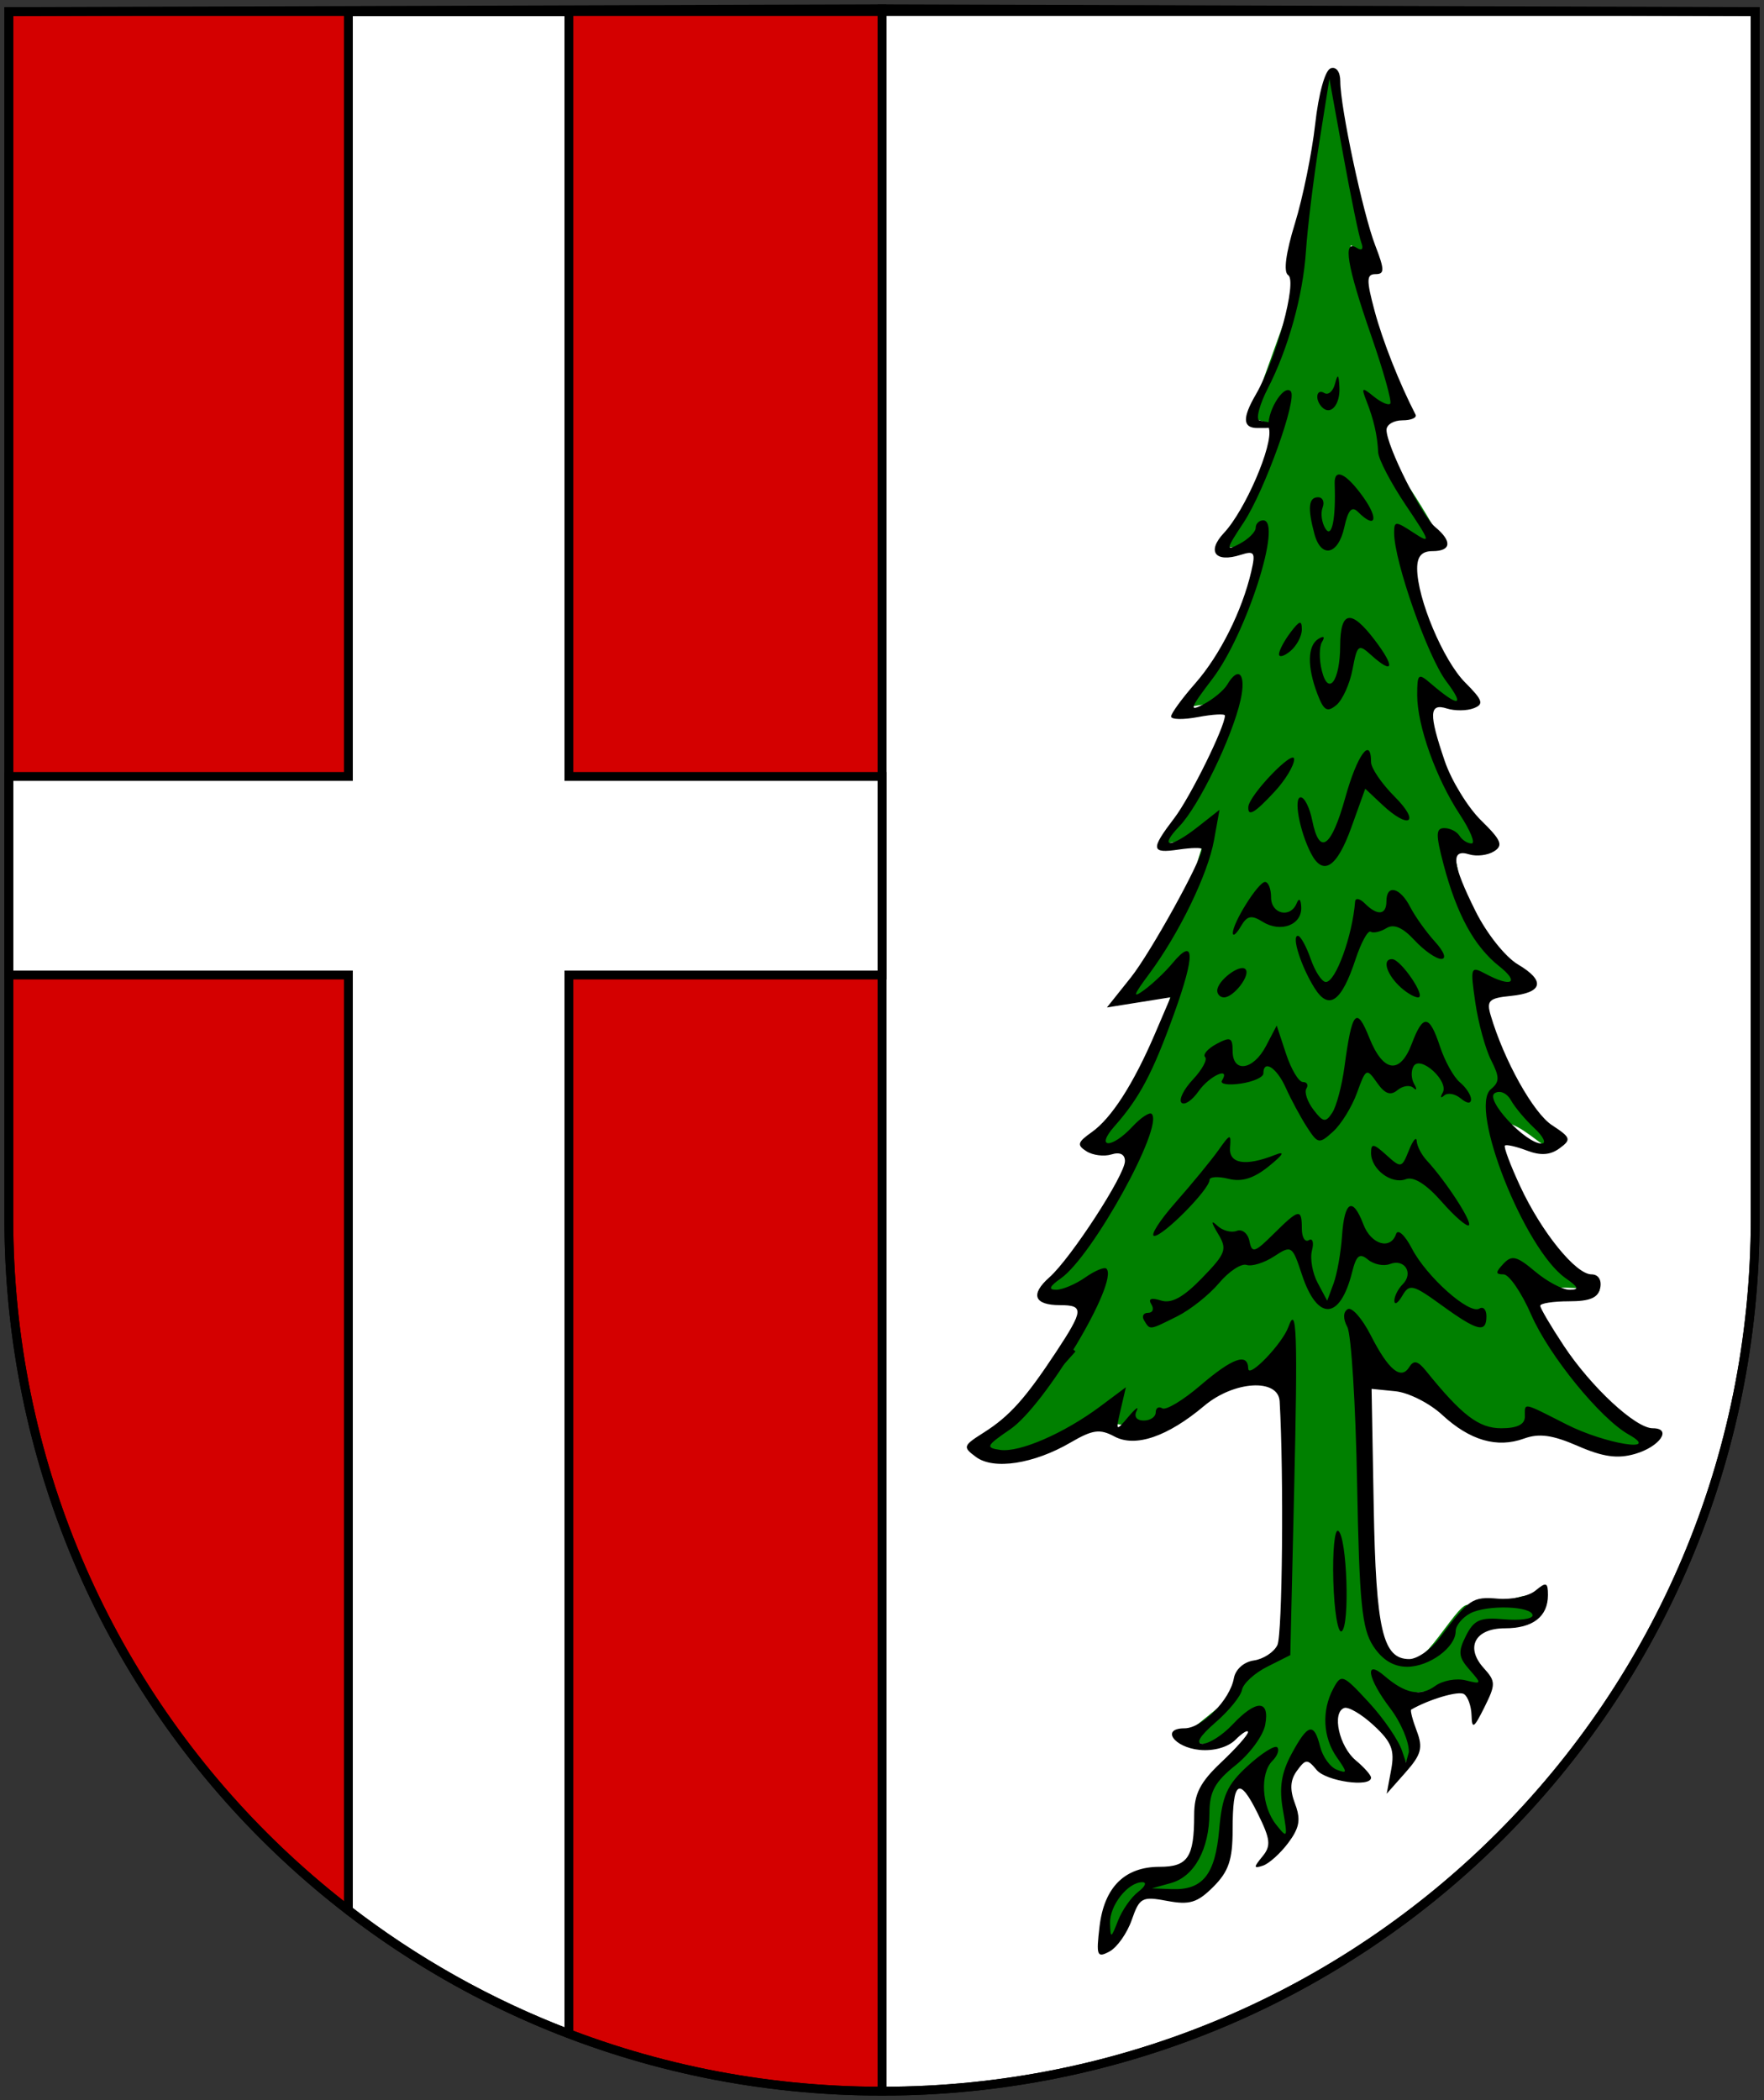
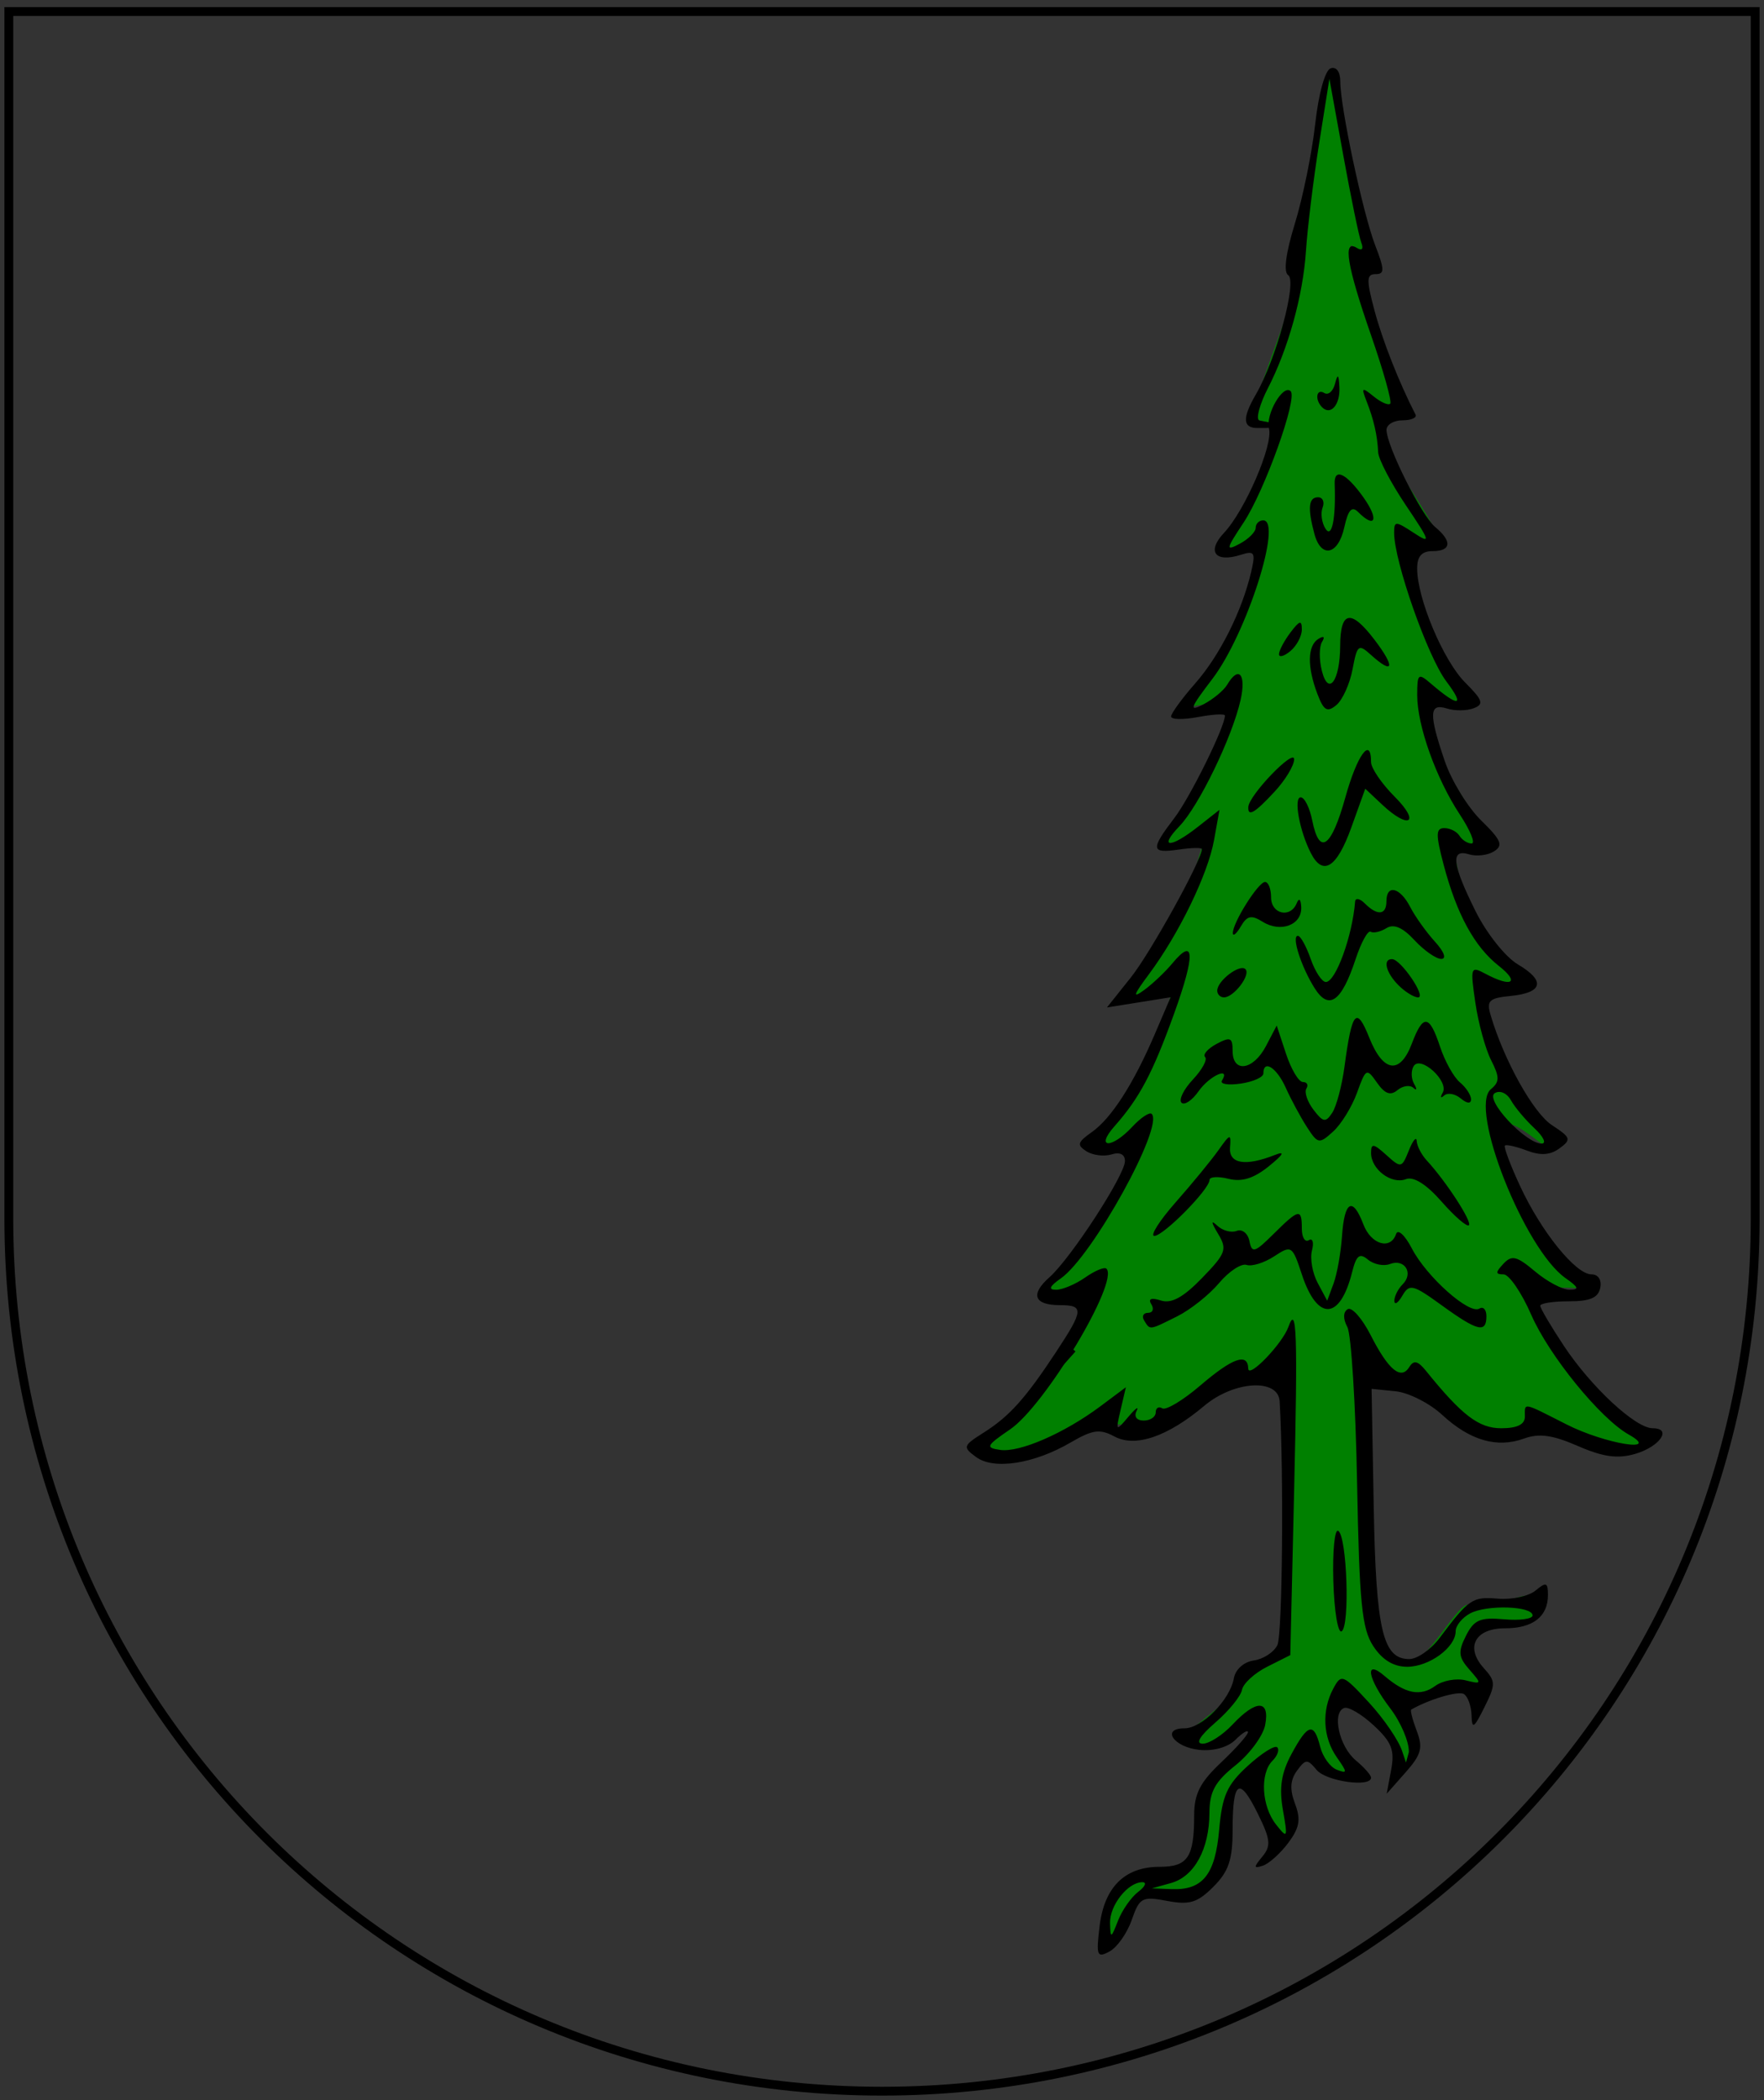
<svg xmlns="http://www.w3.org/2000/svg" xmlns:ns1="http://sodipodi.sourceforge.net/DTD/sodipodi-0.dtd" xmlns:ns2="http://www.inkscape.org/namespaces/inkscape" id="svg2" ns1:version="0.32" ns2:version="0.45.1" width="400" height="476" version="1.0" ns1:docname="Stadtwappen_der_Stadt_Korschenbroich.svg" ns2:output_extension="org.inkscape.output.svg.inkscape" ns1:docbase="C:\Dokumente und Einstellungen\Schäffe\Desktop">
  <rect width="100%" height="100%" fill="#333333" stroke="none" />
  <defs id="defs5">
    <ns2:perspective ns1:type="inkscape:persp3d" ns2:vp_x="0 : 526.18109 : 1" ns2:vp_y="0 : 1000 : 0" ns2:vp_z="744.09448 : 526.18109 : 1" ns2:persp3d-origin="372.04724 : 350.78739 : 1" id="perspective9" />
    <ns2:perspective id="perspective2486" ns2:persp3d-origin="372.04724 : 350.78739 : 1" ns2:vp_z="744.09448 : 526.18109 : 1" ns2:vp_y="0 : 1000 : 0" ns2:vp_x="0 : 526.18109 : 1" ns1:type="inkscape:persp3d" />
    <ns2:perspective id="perspective3335" ns2:persp3d-origin="372.04724 : 350.78739 : 1" ns2:vp_z="744.09448 : 526.18109 : 1" ns2:vp_y="0 : 1000 : 0" ns2:vp_x="0 : 526.18109 : 1" ns1:type="inkscape:persp3d" />
    <ns2:perspective id="perspective2450" ns2:persp3d-origin="372.04724 : 350.78739 : 1" ns2:vp_z="744.09448 : 526.18109 : 1" ns2:vp_y="0 : 1000 : 0" ns2:vp_x="0 : 526.18109 : 1" ns1:type="inkscape:persp3d" />
  </defs>
  <ns1:namedview ns2:window-height="667" ns2:window-width="816" ns2:pageshadow="2" ns2:pageopacity="0.0" guidetolerance="10.0" gridtolerance="10.0" objecttolerance="10.0" borderopacity="1.0" bordercolor="#666666" pagecolor="#ffffff" id="base" showgrid="false" ns2:zoom="0.5" ns2:cx="276.38023" ns2:cy="294.10672" ns2:window-x="46" ns2:window-y="10" ns2:current-layer="g11923" />
  <g id="g11923">
-     <path ns1:nodetypes="cccccc" id="hinten" d="M 200,2 L 398,2.612 L 398,199.809 L 398,276.191 C 398,385.777 309.692,474 200,474 L 200,2 z" style="opacity:1;fill:#ffffff;fill-opacity:1;fill-rule:nonzero;stroke:#000000;stroke-width:2;stroke-linecap:butt;stroke-linejoin:miter;marker:none;marker-start:none;marker-mid:none;marker-end:none;stroke-miterlimit:4;stroke-dasharray:none;stroke-dashoffset:0;stroke-opacity:1;visibility:visible;display:inline;overflow:visible;enable-background:accumulate" />
    <path ns1:nodetypes="cccccccccccscccccccccsssssssssccccssscssssccsssscccccsccccscccccssssssccccccccc" id="path9014" d="M 281.22,379.486 C 284.269,383.577 263.264,395.133 269.279,394.601 L 274.647,395.603 L 285.461,390.726 L 273.363,404.526 L 269.683,422.654 L 257.787,425.676 L 251.729,431.103 L 250.505,441.517 L 259.319,429.13 L 270.618,429.476 C 277.423,426.206 277.15,414.121 279.452,405.937 C 279.93,404.237 282.041,405.412 282.662,403.868 C 286.116,409.734 289.57,424.762 293.025,415.323 C 290.682,404.387 291.357,397.874 296.082,397.303 C 300.13,400.601 304.037,406.168 308.527,402.388 L 301.851,390.394 L 304.75,383.034 L 316.937,396.684 L 316.282,402.454 L 320.959,396.762 C 320.737,396.853 319.002,396.051 319.506,385.499 C 319.685,381.749 327.151,384.849 327.882,382.414 C 329.454,377.178 335.595,388.171 337.084,382.3 C 337.631,380.142 333.01,377.367 332.329,374.576 C 331.883,372.752 335.146,370.718 335.614,369.546 C 336.835,366.485 342.702,367.808 345.785,367.717 C 348.719,367.632 348.898,366.116 349.136,364.099 C 349.957,357.147 334.726,367.323 333.368,364.291 C 331.879,360.966 325.135,374.773 320.117,377.014 C 308.263,382.309 306.688,327.752 309.517,312.869 C 319.768,312.206 327.31,318.316 334.794,324.569 C 339.121,325.428 343.772,329.042 347.221,322.433 C 352.234,326.133 378.569,333.246 374.017,324.81 C 360.577,320.868 352.563,304.821 347.322,294.143 C 345.103,289.62 371.346,293.406 359.913,292.379 C 356.213,292.046 339.484,267.218 339.679,257.703 C 339.884,247.713 354.538,266.128 352.306,258.896 C 340.197,246.941 334.55,235.128 336.424,224.96 C 337.201,220.741 349.44,224.201 345.46,222.22 C 327.541,213.3 333.424,200.451 328.913,192.035 C 327.285,188.996 340.257,197.364 337.504,191.021 C 332.88,180.367 323.622,172.476 324.41,160.021 L 333.388,158.372 C 322.849,146.135 321.75,138.508 319.31,129.429 C 316.835,120.226 327.794,124.358 326.386,121.773 C 318.828,107.891 313.159,103.13 312.146,94.168 C 311.191,85.715 320.3,98.865 317.79,92.711 C 304.984,61.313 304.464,48.307 308.33,59.683 C 312.868,73.041 305.155,32.739 301.903,16.303 L 299.634,22.53 L 293.273,67.116 L 283.59,94.014 C 283.415,95.441 292.25,96.276 290.145,97.676 C 287.962,99.129 284.654,113.729 282.816,115.821 L 276.684,124.14 L 285.832,123.73 C 284.629,137.525 277.207,149.49 268.051,160.945 C 270.303,159.517 278.734,158.997 278.606,160.639 C 277.786,171.158 271.24,181.294 263.417,191.346 L 273.674,189.629 C 272.052,191.609 270.74,200.337 267.275,207.387 L 253.653,226.781 L 266.1,223.056 C 265.015,227.796 263.637,232.491 257.101,247.12 C 254.778,252.32 248.615,254.98 247.058,258.854 C 244.826,264.408 258.115,256.18 256.414,261.298 C 252.896,271.886 245.813,284.325 236.114,292.878 C 232.221,296.312 251.131,288.633 247.328,293.398 C 245.583,295.584 241.399,304.168 235.698,314.98 C 231.762,322.444 222.519,326.033 221.571,328.272 C 225.392,330.369 229.213,332.097 233.033,328.639 L 246.927,321.946 L 261.098,323.848 L 275.49,314.681 L 290.546,309.96 L 291.938,324.729 L 290.569,373.513 L 281.22,379.486 z " style="fill:#008000;fill-rule:evenodd;stroke:none;stroke-width:1px;stroke-linecap:butt;stroke-linejoin:miter;stroke-opacity:1;fill-opacity:1" />
-     <path ns1:nodetypes="cccccc" id="vorn" d="M 200,2 L 2,2.612 L 2,199.809 L 2,276.191 C 2,385.777 90.308,474 200,474 L 200,2 z" style="opacity:1;fill:#d40000;fill-opacity:1;fill-rule:nonzero;stroke:#000000;stroke-width:2;stroke-linecap:butt;stroke-linejoin:miter;marker:none;marker-start:none;marker-mid:none;marker-end:none;stroke-miterlimit:4;stroke-dasharray:none;stroke-dashoffset:0;stroke-opacity:1;visibility:visible;display:inline;overflow:visible;enable-background:accumulate" />
-     <path id="kreuz" d="M 79 2.625 L 79 176 L 2 176 L 2 199.812 L 2 221 L 79 221 L 79 432.969 C 94.081 444.584 110.889 454.057 129 460.969 L 129 221 L 200 221 L 200 176 L 129 176 L 129 2.625 L 79 2.625 z " style="opacity:1;fill:#ffffff;fill-opacity:1;fill-rule:nonzero;stroke:#000000;stroke-width:2;stroke-linecap:butt;stroke-linejoin:miter;marker:none;marker-start:none;marker-mid:none;marker-end:none;stroke-miterlimit:4;stroke-dasharray:none;stroke-dashoffset:0;stroke-opacity:1;visibility:visible;display:inline;overflow:visible;enable-background:accumulate" />
    <path ns1:nodetypes="ccccscccccc" id="schildrahmen" d="M 2,2.612 L 2,199.809 L 2,238.612 L 2,276.191 C 2,385.777 90.308,474 200,474 C 309.692,474 398,385.777 398,276.191 L 398,238.612 L 398,199.809 L 398,2.612 L 215.867,2.612 L 2,2.612 z " style="opacity:1;fill:none;fill-opacity:1;fill-rule:nonzero;stroke:#000000;stroke-width:2;stroke-linecap:butt;stroke-linejoin:miter;marker:none;marker-start:none;marker-mid:none;marker-end:none;stroke-miterlimit:4;stroke-dasharray:none;stroke-dashoffset:0;stroke-opacity:1;visibility:visible;display:inline;overflow:visible;enable-background:accumulate" />
    <path style="fill:#000000" d="M 249.336,436.632 C 250.397,427.752 255.046,423.145 262.944,423.145 C 269.345,423.145 270.786,420.995 270.786,411.437 C 270.786,406.62 272.141,403.967 276.889,399.488 C 280.247,396.322 282.993,393.23 282.993,392.618 C 282.993,392.005 281.718,392.78 280.159,394.339 C 278.459,396.039 275.197,396.961 272.009,396.643 C 266.187,396.063 263.176,391.753 268.592,391.753 C 272.553,391.753 278.902,385.323 279.785,380.417 C 280.151,378.386 282.046,376.696 284.323,376.372 C 286.474,376.065 288.875,374.495 289.659,372.884 C 290.796,370.547 291.131,334.29 290.17,317.634 C 289.866,312.373 279.821,312.974 273.067,318.658 C 264.746,325.659 257.453,328.146 252.7,325.603 C 249.388,323.83 247.765,324.054 242.76,326.971 C 234.43,331.826 225.341,333.222 221.331,330.262 C 218.253,327.99 218.34,327.714 223.075,324.714 C 228.916,321.013 232.52,316.996 239.513,306.392 C 245.724,296.973 245.816,295.834 240.369,295.834 C 234.479,295.834 233.556,293.42 237.957,289.527 C 242.807,285.237 255.09,266.349 255.09,263.182 C 255.09,261.637 253.952,261.073 252.038,261.668 C 250.359,262.191 247.808,261.873 246.37,260.963 C 244.143,259.554 244.316,258.912 247.535,256.644 C 252.015,253.487 256.999,245.741 261.889,234.334 L 265.439,226.051 L 258.221,227.205 L 251.002,228.359 L 256.436,221.549 C 260.893,215.962 272.53,194.934 272.53,192.466 C 272.53,192.098 270.175,192.144 267.298,192.566 C 260.963,193.496 260.835,192.575 266.301,185.408 C 269.892,180.699 277.761,164.76 277.761,162.194 C 277.761,161.751 275.015,161.903 271.658,162.533 C 268.3,163.163 265.554,163.106 265.554,162.406 C 265.554,161.707 268.021,158.324 271.037,154.889 C 276.611,148.54 281.643,138.501 283.723,129.579 C 284.745,125.198 284.476,124.77 281.333,125.767 C 275.539,127.607 273.571,125.022 277.545,120.792 C 282.325,115.705 288.728,100.871 287.753,97.143 C 286.92,93.959 290.974,86.978 292.671,88.674 C 294.285,90.288 286.77,111.235 281.98,118.473 C 277.941,124.576 277.869,124.987 281.148,123.232 C 283.122,122.176 284.737,120.554 284.737,119.629 C 284.737,118.703 285.503,117.946 286.438,117.946 C 290.915,117.946 282.636,143.766 274.916,153.88 C 269.813,160.565 269.515,161.422 272.906,159.641 C 275.097,158.49 277.517,156.486 278.284,155.187 C 280.888,150.778 282.632,152.801 281.304,158.69 C 279.402,167.121 271.855,182.689 267.449,187.27 C 262.62,192.289 265.346,192.359 271.678,187.378 L 276.529,183.563 L 275.292,190.43 C 273.899,198.17 267.317,211.715 260.516,220.842 C 256.97,225.601 256.735,226.386 259.452,224.405 C 261.369,223.008 264.257,220.273 265.87,218.327 C 270.922,212.234 271.058,216.389 266.245,229.733 C 261.357,243.285 258.411,248.849 252.72,255.286 C 248.259,260.33 252.055,260.449 256.747,255.413 C 258.693,253.324 260.677,252.008 261.156,252.487 C 263.977,255.308 247.701,284.762 240.555,289.767 C 237.959,291.585 237.645,292.346 239.49,292.346 C 240.928,292.346 243.9,291.088 246.094,289.552 C 248.288,288.015 250.447,287.121 250.891,287.566 C 253.815,290.49 236.976,318.582 229.061,323.984 C 223.618,327.7 223.398,328.151 226.789,328.646 C 231.183,329.288 241.341,324.869 249.527,318.755 L 255.3,314.443 L 254.116,319.526 C 252.962,324.476 253.009,324.518 255.884,321.121 C 257.508,319.203 258.339,318.615 257.732,319.813 C 257.082,321.097 257.745,321.993 259.347,321.993 C 260.842,321.993 262.066,321.162 262.066,320.147 C 262.066,319.131 262.737,318.715 263.557,319.222 C 264.378,319.729 268.23,317.421 272.119,314.093 C 279.511,307.765 282.956,306.545 283.049,310.222 C 283.108,312.563 290.805,304.561 292.162,300.747 C 294.05,295.444 294.284,302.131 293.457,337.677 L 292.585,375.16 L 287.353,377.789 C 284.476,379.234 281.9,381.595 281.63,383.033 C 281.36,384.472 278.643,387.807 275.592,390.445 C 272.037,393.519 271.008,395.241 272.727,395.241 C 274.203,395.241 277.253,393.279 279.505,390.881 C 284.856,385.186 287.989,385.23 286.889,390.985 C 286.419,393.44 283.389,397.56 280.154,400.141 C 275.506,403.85 274.268,406.112 274.248,410.937 C 274.213,419.152 270.814,425.352 265.54,426.82 L 261.194,428.029 L 265.656,428.203 C 272.724,428.479 275.563,424.937 276.459,414.728 C 277.137,407.011 278.236,404.562 282.954,400.253 C 286.077,397.4 289.077,395.511 289.62,396.055 C 290.164,396.599 289.68,397.972 288.545,399.107 C 285.658,401.994 286.07,409.404 289.348,413.553 C 291.95,416.847 292.037,416.663 290.907,410.232 C 290.027,405.223 290.541,401.88 292.852,397.588 C 296.58,390.667 297.95,390.316 299.357,395.921 C 299.933,398.213 301.625,400.557 303.117,401.13 C 305.569,402.071 305.571,401.8 303.132,398.318 C 299.973,393.808 299.661,387.736 302.331,382.746 C 304.146,379.355 304.501,379.494 310.421,385.912 C 313.827,389.605 317.222,394.587 317.966,396.985 L 318.819,399.518 L 319.467,397.15 C 319.55,394.842 317.655,390.382 315.257,387.238 C 310.108,380.487 309.289,375.879 313.949,379.882 C 318.651,383.92 322.091,384.6 325.439,382.152 C 327.122,380.921 330.229,380.347 332.342,380.876 C 336.014,381.794 336.053,381.687 333.215,378.464 C 330.709,375.618 330.584,374.416 332.418,370.778 C 334.241,367.159 335.63,366.557 341.056,367.038 C 344.612,367.353 347.52,366.96 347.518,366.166 C 347.513,364.022 337.132,363.687 333.355,365.708 C 331.554,366.672 330.081,368.488 330.081,369.744 C 330.081,373.413 324.092,377.801 319.084,377.801 C 315.998,377.801 313.448,376.248 311.399,373.12 C 308.815,369.177 308.237,363.346 307.731,336.121 C 307.4,318.346 306.406,302.45 305.521,300.796 C 304.521,298.927 304.548,297.396 305.594,296.75 C 306.519,296.178 308.864,298.824 310.806,302.63 C 314.858,310.573 317.692,312.9 319.585,309.839 C 320.573,308.239 321.512,308.451 323.314,310.682 C 331.502,320.819 335.325,323.737 340.411,323.737 C 344.018,323.737 345.777,322.88 345.777,321.121 C 345.777,317.854 345.083,317.725 355.229,322.873 C 363.96,327.303 376.863,329.397 369.321,325.16 C 362.883,321.543 351.248,307.253 347.218,298.014 C 345.022,292.978 342.198,288.858 340.944,288.858 C 339.082,288.858 339.076,288.416 340.911,286.452 C 342.807,284.423 343.929,284.695 348.089,288.196 C 350.802,290.478 354.312,292.346 355.891,292.346 C 358.164,292.346 357.979,291.798 355.004,289.714 C 345.682,283.185 332.991,251.1 338.065,246.889 C 340.072,245.223 340.08,244.17 338.11,240.286 C 336.821,237.745 335.215,231.88 334.542,227.253 C 333.371,219.212 333.472,218.923 336.816,220.713 C 342.784,223.907 344.742,222.774 339.874,218.944 C 334.334,214.587 330.316,207.22 327.352,195.99 C 325.538,189.117 325.566,187.706 327.52,187.706 C 328.816,187.706 330.361,188.491 330.953,189.45 C 331.546,190.409 332.781,191.194 333.697,191.194 C 334.613,191.194 333.42,188.251 331.046,184.654 C 325.648,176.476 321.361,164.488 321.361,157.568 C 321.361,152.701 321.602,152.492 324.413,154.906 C 330.788,160.381 332.293,160.18 327.954,154.432 C 323.728,148.836 316.129,127.203 316.129,120.77 C 316.129,118.068 316.435,118.066 320.52,120.742 C 324.553,123.385 324.41,122.876 318.776,114.503 C 315.402,109.49 312.581,104.093 312.508,102.511 C 312.33,98.681 311.525,95.142 309.867,90.914 C 308.645,87.795 308.816,87.683 311.485,89.855 C 313.127,91.19 314.818,91.935 315.244,91.509 C 315.67,91.083 313.716,84.105 310.902,76.001 C 305.413,60.195 304.424,54.189 307.636,56.174 C 308.85,56.925 309.249,56.462 308.677,54.969 C 308.166,53.637 306.331,44.743 304.6,35.205 L 301.452,17.863 L 299.11,32.589 C 297.822,40.688 296.483,51.631 296.134,56.906 C 295.463,67.054 292.099,79.121 287.419,88.171 C 285.866,91.175 284.563,95.136 285.641,95.325 C 296.016,97.147 285.993,97.019 285.131,97.018 C 281.786,97.016 281.671,94.755 284.747,89.46 C 289.396,81.459 294.214,63.688 292.097,62.357 C 290.998,61.666 291.561,57.369 293.631,50.647 C 295.429,44.807 297.498,34.668 298.23,28.118 C 299.006,21.18 300.472,15.905 301.741,15.484 C 303.029,15.056 303.921,16.278 303.921,18.467 C 303.921,24.314 309.052,48.394 311.833,55.598 C 313.983,61.169 313.995,62.138 311.913,62.138 C 309.849,62.138 309.814,63.426 311.686,70.422 C 313.511,77.237 317.268,86.757 320.979,93.966 C 321.349,94.686 320.017,95.274 318.019,95.274 C 316.02,95.274 314.393,96.255 314.402,97.454 C 314.431,101.105 322.363,116.919 325.444,119.468 C 329.336,122.687 329.093,124.922 324.849,124.922 C 322.397,124.922 321.359,126.088 321.353,128.846 C 321.338,135.627 327.268,149.726 332.223,154.691 C 336.254,158.729 336.55,159.624 334.158,160.541 C 332.605,161.137 329.875,161.162 328.092,160.596 C 324.056,159.315 323.955,161.787 327.605,172.501 C 329.121,176.95 332.838,183.011 335.865,185.971 C 340.43,190.434 340.927,191.628 338.777,192.977 C 337.352,193.871 334.812,194.175 333.133,193.653 C 328.861,192.323 329.258,195.834 334.593,206.538 C 337.117,211.604 341.35,216.918 344.201,218.603 C 350.516,222.333 349.878,225.029 342.51,225.754 C 337.652,226.232 337.047,226.82 338.017,230.114 C 341.019,240.314 347.676,252.254 351.904,255.025 C 356.218,257.852 356.364,258.295 353.631,260.293 C 351.524,261.834 349.35,261.981 346.227,260.793 C 343.795,259.869 341.554,259.363 341.247,259.67 C 340.94,259.978 342.497,264.12 344.706,268.875 C 349.522,279.239 357.309,288.858 360.884,288.858 C 362.417,288.858 363.227,290.102 362.869,291.91 C 362.423,294.162 360.562,294.962 355.764,294.962 C 352.188,294.962 349.264,295.416 349.264,295.971 C 349.265,296.526 351.668,300.607 354.604,305.04 C 360.805,314.402 370.869,323.737 374.759,323.737 C 379.281,323.737 376.368,327.947 370.727,329.565 C 366.77,330.699 363.494,330.241 357.783,327.755 C 352.03,325.25 349.01,324.834 345.586,326.076 C 339.469,328.295 333.307,326.511 327.027,320.703 C 324.164,318.056 319.391,315.647 316.419,315.35 L 311.017,314.81 L 311.501,341.51 C 312.007,369.455 313.546,376.057 319.552,376.057 C 321.367,376.057 324.47,373.899 326.448,371.261 C 333.078,362.418 333.896,361.866 339.657,362.363 C 342.809,362.634 346.652,361.806 348.198,360.523 C 350.618,358.515 351.009,358.657 351.009,361.543 C 351.009,366.435 347.585,369.081 341.255,369.081 C 334.489,369.081 332.189,373.386 336.444,378.087 C 339.183,381.114 339.194,381.774 336.597,386.991 C 334.217,391.773 333.776,392.047 333.681,388.804 C 333.62,386.703 332.843,384.534 331.956,383.986 C 330.705,383.213 324.127,385.149 320.005,387.505 C 319.738,387.657 320.302,389.838 321.257,392.351 C 322.71,396.172 322.295,397.71 318.719,401.749 L 314.444,406.577 L 315.459,401.139 C 316.29,396.684 315.578,394.871 311.518,391.107 C 308.793,388.58 305.773,386.797 304.807,387.145 C 301.961,388.17 303.66,395.871 307.424,399.009 C 309.334,400.601 310.897,402.367 310.897,402.933 C 310.897,405.214 300.704,403.772 298.559,401.188 C 296.461,398.66 296.065,398.676 294.097,401.368 C 292.557,403.475 292.43,405.619 293.656,408.842 C 294.691,411.566 294.744,413.308 293.568,415.51 C 293.207,416.185 292.73,416.904 292.13,417.708 C 290.345,420.098 287.756,422.427 286.375,422.883 C 284.242,423.588 284.222,423.281 286.239,420.836 C 288.266,418.382 288.109,416.942 285.174,411.009 C 280.998,402.568 279.505,403.565 279.505,414.795 C 279.505,421.546 278.605,424.205 275.146,427.664 C 271.522,431.288 269.752,431.829 264.66,430.874 C 258.957,429.804 258.403,430.103 256.628,435.192 C 255.58,438.199 253.312,441.414 251.588,442.336 C 248.747,443.857 248.536,443.322 249.336,436.632 z M 258.105,428.813 C 259.691,427.614 260.109,426.633 259.035,426.633 C 255.75,426.633 251.595,431.898 251.712,435.914 C 251.816,439.471 251.931,439.435 253.522,435.353 C 254.457,432.955 256.519,430.012 258.105,428.813 z M 347.952,255.748 C 345.908,253.845 343.509,250.988 342.621,249.4 C 341.705,247.763 340.11,247.065 338.939,247.788 C 336.63,249.216 345.939,259.21 349.578,259.21 C 350.727,259.21 349.995,257.652 347.952,255.748 z M 302.343,358.395 C 302.145,351.624 302.645,346.492 303.452,346.991 C 305.444,348.223 306.135,368.585 304.225,369.766 C 303.388,370.283 302.541,365.166 302.343,358.395 z M 259.45,299.322 C 258.857,298.362 259.249,297.578 260.322,297.578 C 261.394,297.578 261.734,296.709 261.078,295.647 C 260.294,294.377 261.035,294.081 263.242,294.782 C 265.637,295.542 268.312,294.081 272.57,289.688 C 278.003,284.083 278.33,283.18 276.202,279.653 C 274.601,277.001 274.545,276.423 276.025,277.821 C 277.214,278.945 279.199,279.476 280.437,279.001 C 281.675,278.526 282.973,279.569 283.32,281.318 C 283.879,284.135 284.503,283.95 288.784,279.702 C 294.573,273.956 295.201,273.838 295.201,278.497 C 295.201,280.472 295.913,281.648 296.783,281.11 C 297.653,280.573 297.974,281.623 297.498,283.445 C 297.022,285.267 297.604,288.574 298.793,290.795 L 300.954,294.832 L 302.399,290.925 C 303.194,288.777 304.058,283.902 304.319,280.093 C 304.861,272.178 306.742,271.178 309.153,277.522 C 310.897,282.108 315.323,283.408 316.575,279.702 C 316.982,278.498 318.58,279.966 320.146,282.982 C 323.48,289.405 333.17,298.03 335.461,296.614 C 336.339,296.072 337.057,296.851 337.057,298.347 C 337.057,302.243 335.037,301.75 326.921,295.87 C 320.371,291.126 319.597,290.937 317.992,293.69 C 317.026,295.349 316.212,295.882 316.182,294.874 C 316.153,293.867 317.003,292.17 318.07,291.102 C 320.603,288.569 318.504,285.237 315.179,286.513 C 313.759,287.058 311.52,286.61 310.204,285.518 C 308.298,283.936 307.564,284.516 306.598,288.365 C 303.854,299.298 298.724,299.531 295.21,288.884 C 293.04,282.307 292.862,282.191 288.913,284.779 C 286.678,286.243 283.871,287.115 282.675,286.717 C 281.479,286.318 278.67,288.167 276.433,290.826 C 274.196,293.485 269.928,296.876 266.948,298.363 C 260.533,301.563 260.813,301.527 259.45,299.322 z M 266.639,272.464 C 270.359,268.244 274.706,262.947 276.301,260.693 C 278.951,256.945 279.176,256.893 278.917,260.082 C 278.615,263.801 282.407,264.437 289.097,261.789 C 291.482,260.845 291.05,261.653 287.729,264.343 C 284.315,267.109 281.596,267.957 278.573,267.198 C 276.208,266.605 274.27,266.723 274.265,267.46 C 274.253,269.582 263.836,280.138 261.755,280.138 C 260.722,280.138 262.92,276.685 266.639,272.464 z M 326.901,272.374 C 323.43,268.42 320.547,266.607 318.799,267.278 C 315.53,268.533 310.897,265.052 310.897,261.342 C 310.897,259.094 311.446,259.166 314.353,261.796 C 317.697,264.823 317.861,264.789 319.474,260.758 C 320.39,258.468 321.19,257.519 321.251,258.649 C 321.312,259.78 322.342,261.763 323.541,263.056 C 327.849,267.703 333.861,276.94 333.083,277.717 C 332.647,278.154 329.865,275.749 326.901,272.374 z M 296.336,255.433 C 294.892,253.194 292.743,249.204 291.56,246.566 C 289.506,241.984 286.481,240.049 286.481,243.316 C 286.481,244.166 284.169,245.201 281.342,245.616 C 278.515,246.031 276.599,245.728 277.085,244.942 C 279.129,241.634 274.24,243.844 271.797,247.333 C 270.325,249.433 268.577,250.607 267.912,249.942 C 267.247,249.276 268.413,246.911 270.504,244.685 C 272.595,242.46 273.839,240.172 273.268,239.602 C 272.698,239.031 273.868,237.688 275.868,236.618 C 279.001,234.941 279.505,235.163 279.505,238.22 C 279.505,243.293 284.187,242.608 287.065,237.115 L 289.504,232.46 L 291.616,238.859 C 292.778,242.378 294.498,245.258 295.44,245.258 C 296.381,245.258 296.738,245.927 296.232,246.745 C 295.727,247.563 296.45,249.721 297.84,251.541 C 300.03,254.408 300.597,254.501 302.093,252.234 C 303.043,250.795 304.294,246.086 304.873,241.77 C 306.569,229.128 307.588,227.944 310.5,235.23 C 313.653,243.117 317.472,243.635 320.151,236.538 C 322.704,229.775 324.127,229.938 326.547,237.27 C 327.63,240.551 329.653,244.178 331.043,245.332 C 332.432,246.485 333.569,248.214 333.569,249.173 C 333.569,250.237 332.657,250.16 331.229,248.974 C 329.942,247.906 328.246,247.614 327.461,248.325 C 326.676,249.036 326.534,248.742 327.145,247.671 C 328.623,245.079 322.117,239.136 320.56,241.656 C 319.928,242.678 319.976,244.495 320.666,245.694 C 321.356,246.893 321.278,247.292 320.493,246.581 C 319.709,245.87 318.084,246.103 316.883,247.1 C 315.3,248.414 314.026,247.95 312.25,245.415 C 309.889,242.044 309.725,242.127 307.711,247.698 C 306.561,250.877 304.122,254.834 302.291,256.491 C 299.117,259.363 298.84,259.314 296.336,255.433 z M 298.116,224.011 C 295.054,219.161 292.796,212.122 294.303,212.122 C 294.897,212.122 296.204,214.476 297.207,217.354 C 298.21,220.231 299.758,222.586 300.647,222.586 C 302.875,222.586 306.67,212.158 307.28,204.361 C 307.351,203.45 308.351,203.646 309.502,204.797 C 312.351,207.645 314.385,207.427 314.385,204.274 C 314.385,200.367 317.472,201.117 319.774,205.582 C 320.887,207.74 323.406,211.272 325.371,213.43 C 327.47,215.734 328.066,217.354 326.814,217.354 C 325.642,217.354 322.914,215.445 320.752,213.113 C 318.065,210.213 316.049,209.349 314.379,210.382 C 313.035,211.212 311.427,211.577 310.805,211.193 C 310.183,210.808 308.642,213.618 307.382,217.437 C 304.2,227.079 301.336,229.111 298.116,224.011 z M 276.017,224.543 C 276.017,222.313 281.146,218.412 282.412,219.679 C 283.679,220.946 279.778,226.074 277.548,226.074 C 276.706,226.074 276.017,225.385 276.017,224.543 z M 317.126,223.333 C 314.24,220.447 313.483,217.316 315.693,217.409 C 317.693,217.492 323.51,226.074 321.567,226.074 C 320.632,226.074 318.633,224.841 317.126,223.333 z M 279.559,211.519 C 279.476,209.219 285.329,199.914 286.858,199.914 C 287.61,199.914 288.225,201.483 288.225,203.402 C 288.225,207.219 292.634,208.209 294.046,204.71 C 294.564,203.428 294.983,203.81 295.064,205.637 C 295.242,209.656 290.399,211.485 286.321,208.938 C 283.759,207.338 282.789,207.54 281.373,209.971 C 280.404,211.634 279.588,212.33 279.559,211.519 z M 297.248,193.374 C 294.665,188.333 293.283,180.73 294.95,180.73 C 295.808,180.73 296.98,183.084 297.556,185.962 C 299.178,194.074 301.886,192.189 305.072,180.73 C 307.746,171.113 310.897,166.794 310.897,172.748 C 310.897,174.113 313.312,177.644 316.264,180.596 C 322.17,186.502 319.538,188.134 313.402,182.37 L 309.579,178.777 L 306.406,187.602 C 303.133,196.703 299.974,198.694 297.248,193.374 z M 283.064,182.91 C 283.209,180.249 293.457,169.583 293.457,172.094 C 293.457,173.506 291.464,176.812 289.027,179.44 C 284.501,184.321 282.939,185.23 283.064,182.91 z M 298.718,157.262 C 296.381,151.114 296.473,146.348 298.959,144.811 C 300.177,144.059 300.5,144.331 299.778,145.5 C 299.12,146.564 299.103,149.506 299.739,152.04 C 301.221,157.946 303.856,154.363 303.895,146.389 C 303.933,138.437 306.333,138.006 311.664,144.995 C 316.471,151.297 316.016,153.098 310.808,148.385 C 308.062,145.9 307.739,146.16 306.701,151.698 C 306.08,155.003 304.43,158.656 303.032,159.816 C 300.946,161.548 300.174,161.091 298.718,157.262 z M 290.025,148.244 C 290.055,147.407 291.233,145.199 292.641,143.337 C 294.691,140.627 295.201,140.497 295.201,142.687 C 295.201,144.192 294.024,146.4 292.585,147.594 C 291.147,148.788 289.994,149.08 290.025,148.244 z M 298.045,120.998 C 296.478,115.152 296.722,112.714 298.876,112.714 C 299.938,112.714 300.403,113.766 299.909,115.052 C 299.416,116.338 299.712,118.496 300.568,119.848 C 302.012,122.129 302.94,117.581 302.646,109.662 C 302.508,105.954 305.258,107.243 309.153,112.714 C 312.733,117.741 311.903,119.998 307.935,116.03 C 306.542,114.637 305.694,115.591 304.831,119.518 C 303.447,125.818 299.563,126.665 298.045,120.998 z M 299.805,92.32 C 298.082,90.598 298.487,87.967 300.301,89.089 C 301.188,89.637 302.274,88.702 302.715,87.012 C 303.341,84.612 303.561,84.776 303.719,87.759 C 303.929,91.723 301.748,94.264 299.805,92.32 z " id="path2166" ns1:nodetypes="cssssssssssssssssssssssscccccssssssssssssssssssssscccssssssssssssscccsssssssscccssssssscccsssssssssssscccssssssssssssssssssssssssssssssssssssssssssssssssssscccssssssssssssssssssssssssssssssssssssssssssssscccsssssssssssscccsssssssssssssssssccsssccsssccssccsssssssssssscccssssssssssssssssssccsssssssccsssssssccsssssssssscccssssssssssssssssssssccsssssssssssssccssccssccssssssccssssscccccssccssssssssccsssccsssssssccsssc" />
    <path id="path8994" d="M 236.5,293 L 247,293.5" style="fill:none;fill-rule:evenodd;stroke:#000000;stroke-width:1px;stroke-linecap:butt;stroke-linejoin:miter;stroke-opacity:1" />
    <path id="path8996" d="M 243.5,306 L 231,320" style="fill:none;fill-rule:evenodd;stroke:#000000;stroke-width:1px;stroke-linecap:butt;stroke-linejoin:miter;stroke-opacity:1" />
    <path id="path8998" d="M 221.5,328 L 227.5,330" style="fill:none;fill-rule:evenodd;stroke:#000000;stroke-width:1px;stroke-linecap:butt;stroke-linejoin:miter;stroke-opacity:1" />
    <path id="path9000" d="M 235.5,328 L 250.5,321.5" style="fill:none;fill-rule:evenodd;stroke:#000000;stroke-width:1px;stroke-linecap:butt;stroke-linejoin:miter;stroke-opacity:1" />
-     <path id="path9002" d="M 257.5,325.5 L 278,313.5" style="fill:none;fill-rule:evenodd;stroke:#000000;stroke-width:1px;stroke-linecap:butt;stroke-linejoin:miter;stroke-opacity:1" />
-     <path id="path9004" d="M 288,311.5 L 291.5,311.5" style="fill:none;fill-rule:evenodd;stroke:#000000;stroke-width:1px;stroke-linecap:butt;stroke-linejoin:miter;stroke-opacity:1" />
    <path id="path9006" d="M 292,374.5 L 281.5,378.5" style="fill:none;fill-rule:evenodd;stroke:#000000;stroke-width:1px;stroke-linecap:butt;stroke-linejoin:miter;stroke-opacity:1" />
    <path id="path9010" d="M 267.5,394 L 271.5,396" style="fill:none;fill-rule:evenodd;stroke:#000000;stroke-width:1px;stroke-linecap:butt;stroke-linejoin:miter;stroke-opacity:1" />
  </g>
</svg>